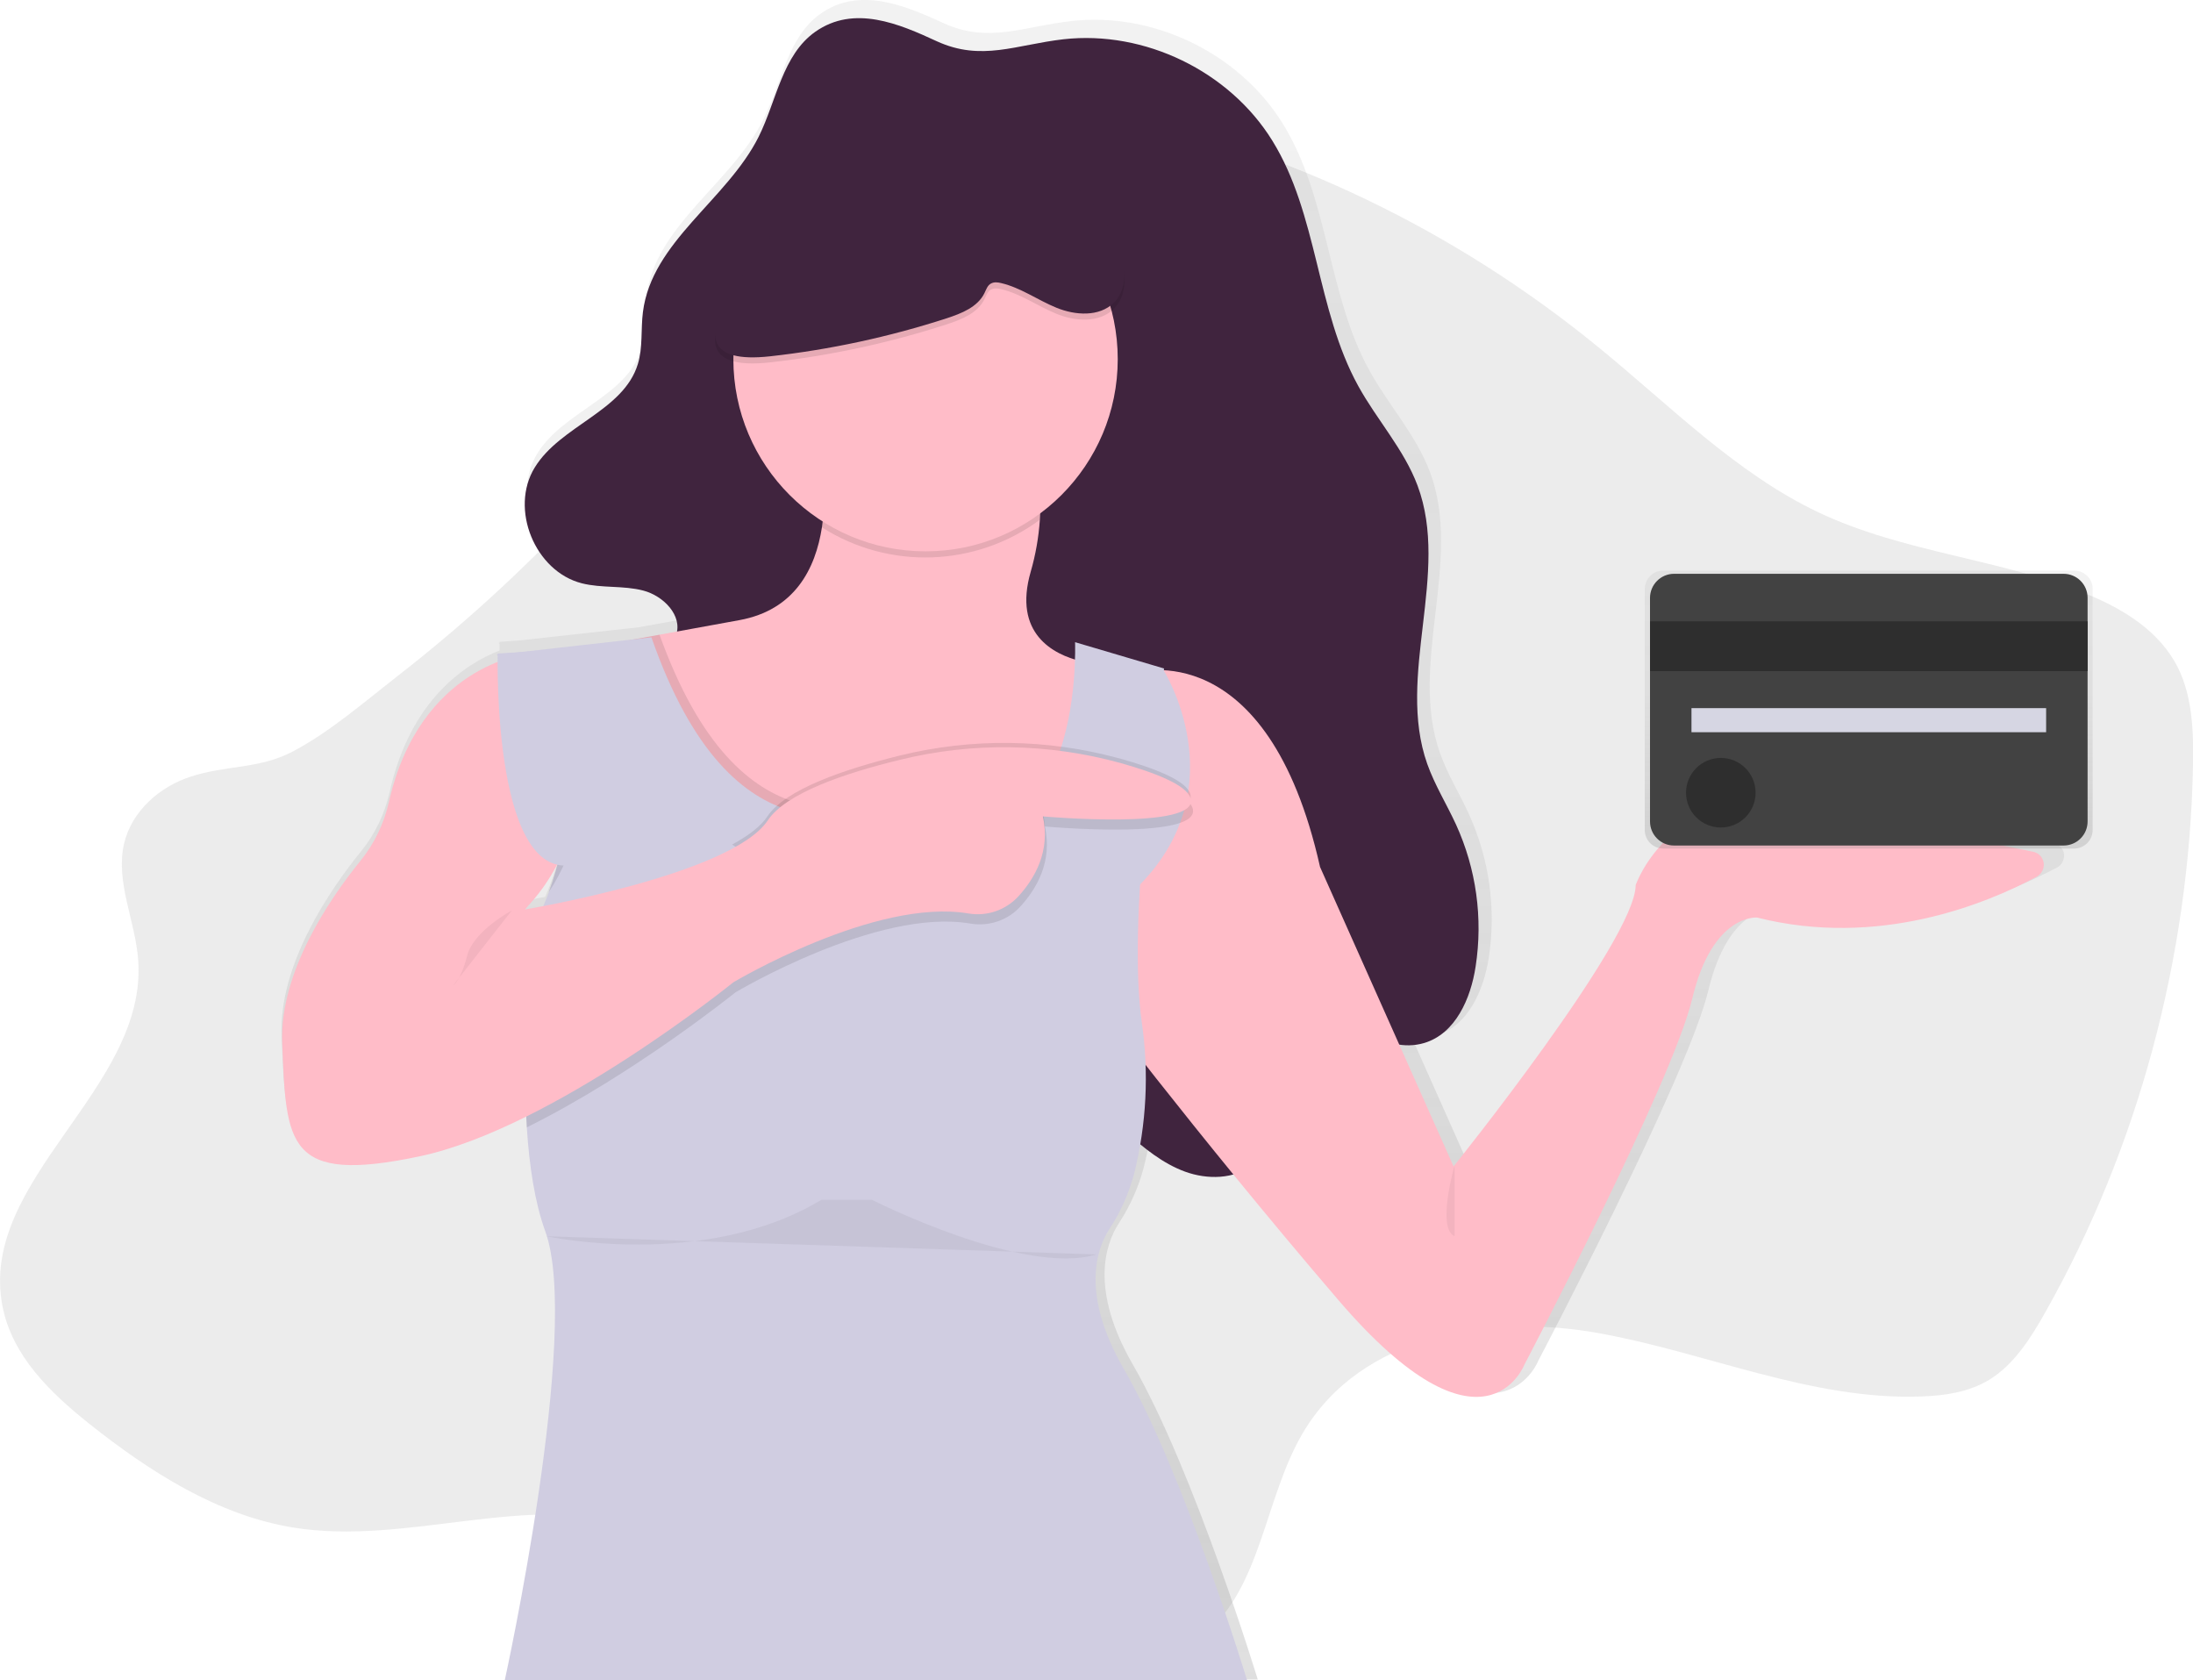
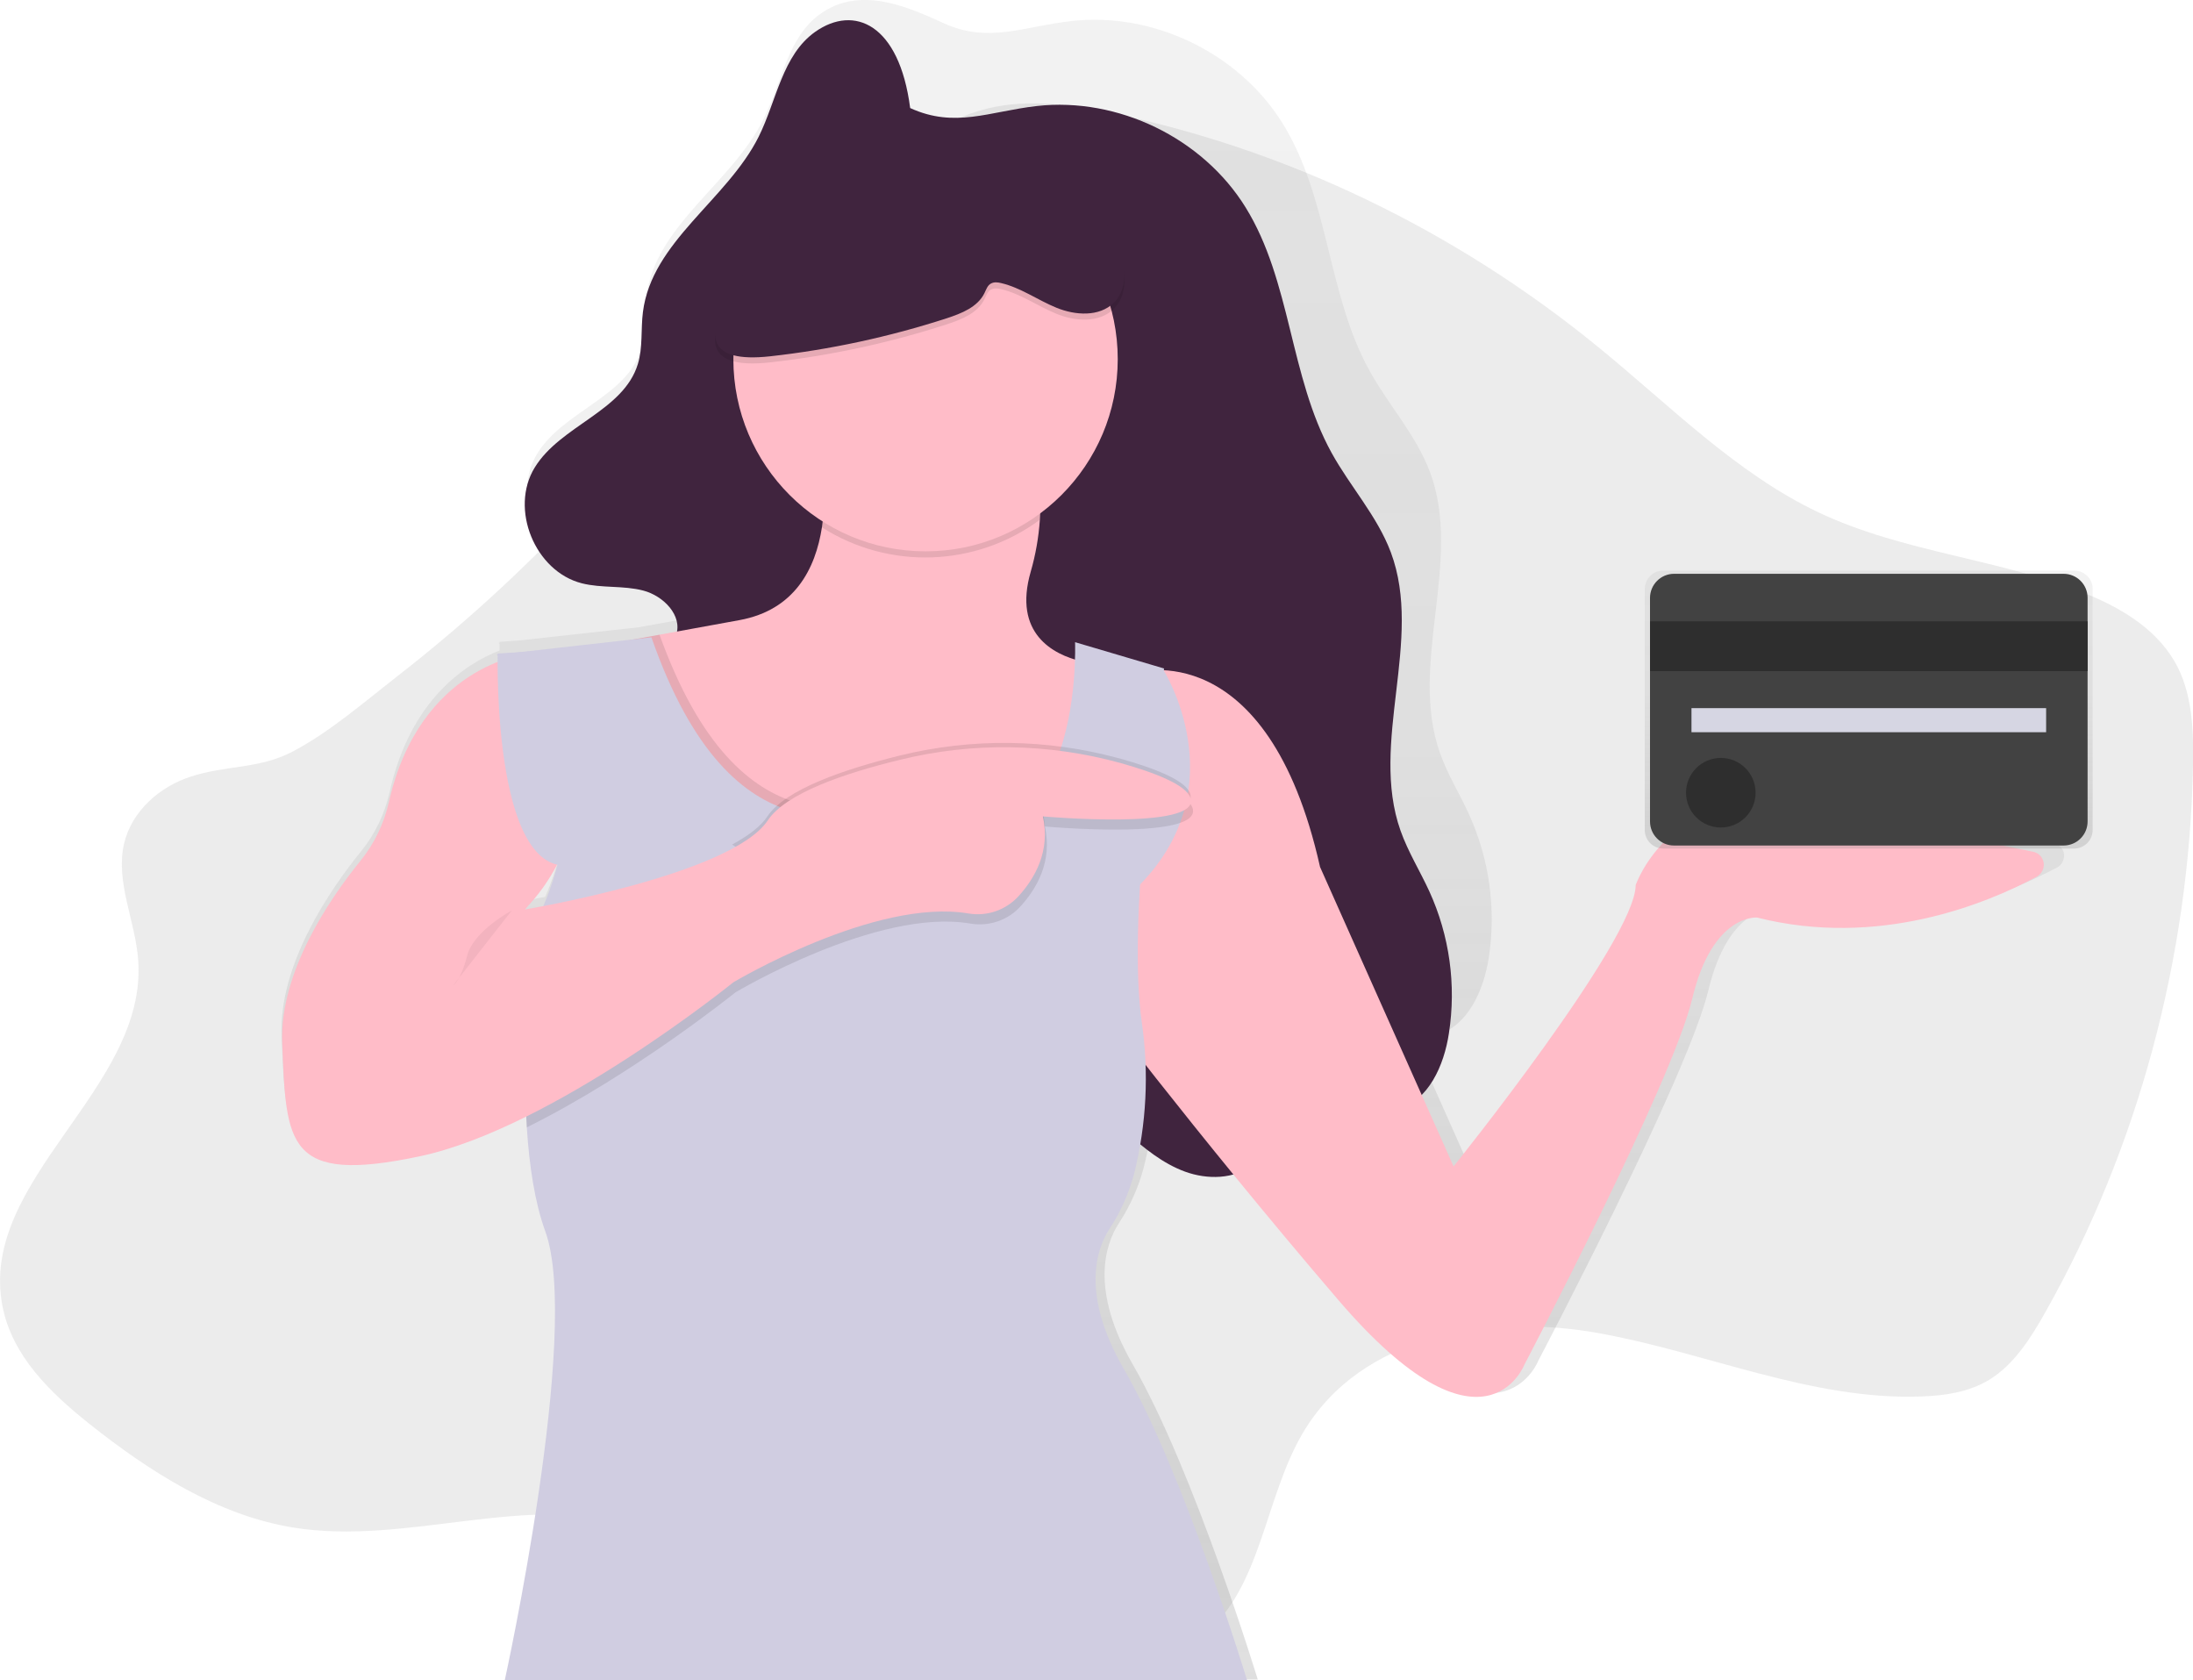
<svg xmlns="http://www.w3.org/2000/svg" version="1.1" id="_x30_3854386-909d-4c5e-a40c-cbc0e2c8086d" x="0px" y="0px" viewBox="0 0 1084 830.5" style="enable-background:new 0 0 1084 830.5;" xml:space="preserve">
  <style type="text/css">
	.st0{opacity:0.1;fill:#424242;enable-background:new    ;}
	.st1{fill:url(#SVGID_1_);}
	.st2{fill:#40243E;}
	.st3{fill:#FFBCC8;}
	.st4{opacity:0.1;enable-background:new    ;}
	.st5{fill:#D0CDE1;}
	.st6{fill:url(#SVGID_2_);}
	.st7{fill:#424242;}
	.st8{opacity:0.3;enable-background:new    ;}
	.st9{fill:#D6D6E3;}
	.st10{opacity:5.000000e-02;enable-background:new    ;}
	.st11{display:none;fill:#8ED16F;}
	.st12{display:none;opacity:0.1;enable-background:new    ;}
	.st13{display:none;}
	.st14{display:inline;fill:#8ED16F;}
	.st15{display:inline;opacity:0.1;enable-background:new    ;}
</style>
  <title>credit card payment</title>
  <path class="st0" d="M94.1,383.9c-15,4.9-29,16.8-32.8,33.2c-4.3,18.9,5.6,38,7,57.4C73,538-10.8,582.9,1.2,645.4  c4.7,24.8,23.9,43.1,42.8,58.2c30.3,24.1,63.9,45.4,101,51.4c56.4,9.1,115.4-17.7,170.3-0.8c44.2,13.7,78.1,53.8,122.1,68.6  c33.5,11.3,69.5,6.8,104.3,2.3c18.7-2.5,38.4-5.3,53.5-17.4c28.2-22.6,29.9-67.3,48.7-99.3c29.1-49.4,92.8-59.1,146.3-49.5  s105.3,33.3,159.5,31.3c11.6-0.4,23.4-2.1,33.5-8.2c12.3-7.5,20.6-20.6,27.9-33.6c45.7-81,71.1-175.2,72.9-270.1  c0.3-16.4-0.2-33.5-7.3-48c-9-18.3-27-29.2-45-36.6c-43.1-17.6-90.7-20.5-132.9-40.5c-40.7-19.3-73.7-53.1-109.2-82  C719.2,113.8,636.5,74,550,56c-20.4-4.2-41.5-7.3-61.8-2.4c-23.3,5.7-43.4,21.4-61.5,38.3c-48.1,45-86.6,100.5-130.9,149.8  c-30.4,33.8-63.6,64.7-99.5,92.6c-16.4,12.8-33.8,27.9-52.1,37.4C127.5,380.2,111.8,378.1,94.1,383.9z" />
  <linearGradient id="SVGID_1_" gradientUnits="userSpaceOnUse" x1="637.479" y1="-35.75" x2="637.479" y2="794.279" gradientTransform="matrix(1 0 0 -1 -58 794.25)">
    <stop offset="0" style="stop-color:#808080;stop-opacity:0.25" />
    <stop offset="0.54" style="stop-color:#808080;stop-opacity:0.12" />
    <stop offset="1" style="stop-color:#808080;stop-opacity:0.1" />
  </linearGradient>
  <path class="st1" d="M1014.6,416.2c-22-4.6-63.7-13.2-110.8-22.8c-69.8-14.1-88,39.4-88,39.4c0,27.3-91,140.4-91,140.4l-27.1-60.8  c4.2,0.6,8.4,0.4,12.5-0.8c15.5-4.6,23.2-22.2,25.7-38.2c3.7-24.1,0.3-48.8-9.8-71c-4.6-10.1-10.6-19.7-14.3-30.2  c-15.7-44.1,11.5-95.1-5-139c-6.8-18.1-20.3-32.8-29.7-49.7C656,145.6,657,98,634,61c-21.5-34.7-63.8-55.2-104.4-50.6  c-23.9,2.7-41,11.2-63.3,1C447.6,2.8,425-6.8,405.7,6.7c-16.5,11.6-19.3,34.4-28.4,52.4c-15.8,31.7-53.4,52.3-57.8,87.5  c-1.1,8.7,0,17.6-2.5,26c-7.2,23.6-38.7,30.6-51.5,51.7c-12.6,20.6,0.1,51.9,23.6,57.8c10,2.5,20.8,1,30.8,3.7  c9.4,2.5,18.5,11.3,16.8,20.4l-20.8,3.8l-59.8,6.6l-9.2,0.6c0,0,0,0.2,0,0.5l-0.5,0.1l0.5,0.4c0,0.7,0,1.8,0,3.3  c-16.8,6.6-44.1,24.2-54.4,70.3c-2.4,10.5-7.1,20.4-13.9,28.8c-15.3,18.9-40.8,55.8-39.4,91.2c2,50.5,2,70.7,68.8,56.6  c16.9-3.6,35.2-10.9,53.2-19.8c1,21.1,3.8,41.7,9.5,57.2c18.2,49.5-20.2,224.3-20.2,224.3h371.2c0,0-31.4-103.1-61.7-155.6  c-21.5-37.2-13.5-59.7-7.1-69.7c5.6-8.5,9.8-17.8,12.4-27.6c1.1-4.3,2.2-9.2,3.1-14.6c6.8,5.6,14.1,10.6,22.4,13.6  c7.6,2.8,16.3,3.5,24.1,1.4c15.8,19.3,33.5,40.5,52.4,62.6c72.8,84.9,93.1,32.3,93.1,32.3s73.8-140.4,84-182.9s32.4-40.4,32.4-40.4  c60.9,15.4,114.8-7,139.9-20.4c3.3-1.7,4.5-5.8,2.8-9C1018.2,417.9,1016.5,416.6,1014.6,416.2z M263.4,441.6c5.1-5.8,9.4-12.2,13-19  h0.2c-1.8,7.1-4.2,14-7.1,20.7c-5.7,1.1-9.1,1.7-9.1,1.7L263.4,441.6z" />
-   <path class="st2" d="M403,15.7c-16.3,11.5-19.1,34-28,51.9c-15.7,31.3-52.8,51.8-57.2,86.6c-1.1,8.6,0,17.5-2.5,25.7  c-7.1,23.4-38.2,30.3-51,51.2c-12.5,20.4,0.1,51.3,23.3,57.2c9.9,2.5,20.5,1,30.4,3.6s19.5,12.3,16.2,22c-2.4,7.2-11,11.3-12.6,18.7  c-1.4,6.4,3,12.5,7.2,17.5c5.4,6.3,11.1,12.5,18.2,16.6c19.7,11.4,44.3,4.5,67.1,3.8c27.5-0.8,54.5,7.8,76.5,24.3  c6.3,4.8,12.2,10.3,16.1,17.1c12.7,22.4,0.7,50.5,3.4,76.1c3.1,29.1,24.8,52.4,46.7,71.8c8.8,7.7,18,15.3,29,19.3s24.2,3.8,33.4-3.3  c9.7-7.5,13.1-20.7,13.2-33s-2.5-24.5-1.9-36.7c0.3-6,2.5-13.1,8.3-14.3c2.9-0.6,5.9,0.6,8.6,1.9c18.7,9.4,36.6,27.7,56.6,21.8  c15.4-4.6,23-21.9,25.4-37.8c3.7-23.9,0.3-48.3-9.7-70.2c-4.6-10-10.5-19.5-14.2-29.9c-15.5-43.7,11.4-94.2-4.8-137.6  c-6.7-17.9-20.1-32.5-29.3-49.2c-20.8-37.7-19.9-84.8-42.5-121.3c-21.2-34.3-63.1-54.6-103.2-50.1c-23.6,2.7-40.5,11.1-62.6,1  C444.5,11.8,422.2,2.2,403,15.7z" />
+   <path class="st2" d="M403,15.7c-16.3,11.5-19.1,34-28,51.9c-15.7,31.3-52.8,51.8-57.2,86.6c-1.1,8.6,0,17.5-2.5,25.7  c-7.1,23.4-38.2,30.3-51,51.2c-12.5,20.4,0.1,51.3,23.3,57.2c9.9,2.5,20.5,1,30.4,3.6s19.5,12.3,16.2,22c-2.4,7.2-11,11.3-12.6,18.7  c-1.4,6.4,3,12.5,7.2,17.5c5.4,6.3,11.1,12.5,18.2,16.6c19.7,11.4,44.3,4.5,67.1,3.8c27.5-0.8,54.5,7.8,76.5,24.3  c6.3,4.8,12.2,10.3,16.1,17.1c12.7,22.4,0.7,50.5,3.4,76.1c3.1,29.1,24.8,52.4,46.7,71.8c8.8,7.7,18,15.3,29,19.3s24.2,3.8,33.4-3.3  s-2.5-24.5-1.9-36.7c0.3-6,2.5-13.1,8.3-14.3c2.9-0.6,5.9,0.6,8.6,1.9c18.7,9.4,36.6,27.7,56.6,21.8  c15.4-4.6,23-21.9,25.4-37.8c3.7-23.9,0.3-48.3-9.7-70.2c-4.6-10-10.5-19.5-14.2-29.9c-15.5-43.7,11.4-94.2-4.8-137.6  c-6.7-17.9-20.1-32.5-29.3-49.2c-20.8-37.7-19.9-84.8-42.5-121.3c-21.2-34.3-63.1-54.6-103.2-50.1c-23.6,2.7-40.5,11.1-62.6,1  C444.5,11.8,422.2,2.2,403,15.7z" />
  <path class="st3" d="M561.5,332.5c0,0,65-20,91,96l66,148c0,0,90-112,90-139c0,0,18-53,87-39c46.6,9.5,87.7,18,109.5,22.5  c3.6,0.7,5.9,4.2,5.1,7.8c-0.4,1.9-1.6,3.5-3.3,4.5c-24.8,13.3-78.1,35.4-138.3,20.2c0,0-22-2-32,40s-83,181-83,181s-20,52-92-32  s-126-156-126-156L561.5,332.5z" />
  <path class="st3" d="M561.5,346.5l-8.6,28.4l-8.5,28.1l-16.9,55.5l-80,15l-26.1-16.6l-31.9-20.4l-27.5-19l-40.5-28l-33-69  c0,0,9.1-1.6,37.5-6.8l39.5-7.2c27.3-5,37.6-25.3,40.8-46c3.8-24.8-2.8-50-2.8-50h101c0,0,11.3,17,9.5,46.4  c-0.6,8.7-2.1,17.3-4.5,25.6c-8.9,30.7,11.2,41,24.8,44.3c3.7,0.9,7.4,1.5,11.2,1.7L561.5,346.5z" />
  <path class="st4" d="M514,256.9c-31.7,23.4-74.6,24.9-107.8,3.7c3.8-24.8-2.8-50-2.8-50h101C504.5,210.5,515.8,227.5,514,256.9z" />
  <circle class="st3" cx="457.5" cy="177.5" r="95" />
  <path class="st4" d="M561.5,346.5l-8.6,28.4l-8.5,28.1l-16.9,55.5l-80,15l-26.1-16.6l-31.9-20.4l-27.5-19l-40.5-28l-33-69  c0,0,9.1-1.6,37.5-6.8c20,55.6,45.3,76.4,68.1,83.1c13.6,4,26.4,3,36.6,1.5c13.1-2.1,26.4-1.4,39.2,2c30.7,8.5,46.9-7.8,55.3-28.6  c6.3-15.4,8.4-33.1,9-45c3.7,0.9,7.4,1.5,11.2,1.7L561.5,346.5z" />
  <path class="st5" d="M249.5,830.5c0,0,38-173,20-222c-5.1-14-7.9-32.3-9.1-51.3c-3-47.3,3.1-98.7,3.1-98.7c0.9-1.7,1.7-3.3,2.5-5  c2-4.3,3.8-8.4,5.3-12.5c21.4-57.7-5.2-96-18.8-110.7c-2.2-2.4-4.5-4.7-7-6.7L322,315c20.1,57.7,45.9,79,69.1,85.8  c13.6,4,26.4,3,36.6,1.5c13.1-2.1,26.4-1.4,39.2,2c30.7,8.5,46.9-7.8,55.3-28.6c10.5-25.8,9.2-58.3,9.2-58.3l44,13  c0,0-3.9,24.1-7.4,55.8c-0.8,7.4-1.6,15.3-2.4,23.3c-3,33.6-4.8,70.7-1.2,95.9c3.6,24.9,2.3,50.3-3.8,74.7  c-2.6,9.7-6.7,19-12.2,27.3c-6.4,9.9-14.2,32.2,7,69c30,52,61,154,61,154L249.5,830.5z" />
  <path class="st5" d="M575,331c0,0,36.3,57-11.3,106S535,417,535,417l12-80L575,331z" />
-   <path class="st4" d="M252.5,330.2c2.7-0.9,5.5-1.5,8.3-1.9c13,6.2,20.2,23.4,24.1,41.4c5.3,24.6,0.3,50.3-13.7,71.3  C292.7,383.3,266,344.9,252.5,330.2z" />
  <path class="st4" d="M565.7,409.6c-21.3,1.4-49.2-1.1-49.2-1.1c3.8,17.2-4,30.6-12,39.4c-6.2,6.9-15.5,10.1-24.7,8.6  c-46.1-8-116.3,34-116.3,34s-50.2,40.5-103.1,66.7c-3-47.3,3.1-98.7,3.1-98.7c0.9-1.7,1.7-3.3,2.5-5c21.4-4,99.1-19.8,114.5-43  c2.3-3.5,6-6.7,10.6-9.7c13.2-8.6,34.4-15.3,54.5-20.2c25.1-6.1,51-7.8,76.6-4.9c11,1.3,21.9,3.4,32.6,6.4c4.7,1.3,9.2,2.7,13.3,4.1  c11.3,4,19.9,8.5,21.4,13.2C591.5,405.9,580.1,408.6,565.7,409.6z" />
  <path class="st4" d="M544.4,403c-15.4-0.3-28.9-1.5-28.9-1.5c3.8,17.2-4,30.6-12,39.4c-6.2,6.9-15.5,10.1-24.7,8.6  c-17.4-3-38.2,1.1-57.4,7.3l-32-20.4l-27.5-19c8-4.3,14.2-9,17.5-14c8.9-13.3,38-23.2,65.1-29.9c35.6-8.8,72.9-8.4,108.2,1.2  l0.9,0.2c17.4,4.9,32.7,10.9,34.7,17.4C591.4,401.9,566,403.4,544.4,403z" />
  <path class="st3" d="M259.8,323.4c0,0-52.3,5.3-67.6,73.1c-2.4,10.5-7.1,20.4-13.9,28.8c-15.2,18.7-40.2,55.2-38.8,90.2  c2,50,2,70,68,56s155-86,155-86s70.2-41.9,116.3-34c9.2,1.5,18.4-1.7,24.7-8.6c8-8.8,15.8-22.2,12-39.4c0,0,78,7,73-9  c-2-6.5-17.3-12.5-34.7-17.4c-35.7-9.8-73.3-10.4-109.2-1.5c-27.2,6.6-56.2,16.5-65.1,29.9c-18,27-120,44-120,44l3-3.4  c19.6-22.2,27.6-52.4,21.4-81.4C280,346.8,272.8,329.6,259.8,323.4z" />
  <path class="st5" d="M246,323c0,0-3,121,42,103s10-103,10-103l-20-2L246,323z" />
  <path class="st4" d="M380.7,179.1c29.7-3.3,58.9-9.6,87.3-18.8c7.3-2.4,15.2-5.5,18.6-12.4c0.9-1.8,1.5-3.9,3.3-4.8  c1.5-0.8,3.3-0.6,4.9-0.2c9.8,2.3,18.1,8.4,27.4,12.2s21.1,4.6,28.3-2.4c8.4-8.3,5.6-22.6,0.1-33.1C530,80.8,481.7,63,437.8,66.2  c-6.2,0.4-12.4,1.3-18,4c-11.8,5.7-18.2,18.2-24.6,29.6C382.8,121.9,317.3,186.1,380.7,179.1z" />
  <path class="st2" d="M380.7,176.1c29.7-3.3,58.9-9.6,87.3-18.8c7.3-2.4,15.2-5.5,18.6-12.4c0.9-1.8,1.5-3.9,3.3-4.8  c1.5-0.8,3.3-0.6,4.9-0.2c9.8,2.3,18.1,8.4,27.4,12.2s21.1,4.6,28.3-2.4c8.4-8.3,5.6-22.6,0.1-33.1C530,77.8,481.7,60,437.8,63.2  c-6.2,0.4-12.4,1.3-18,4c-11.8,5.7-18.2,18.2-24.6,29.6C382.8,118.9,317.3,183.1,380.7,176.1z" />
  <linearGradient id="SVGID_2_" gradientUnits="userSpaceOnUse" x1="981.74" y1="374.75" x2="981.74" y2="512.25" gradientTransform="matrix(1 0 0 -1 -58 794.25)">
    <stop offset="0" style="stop-color:#808080;stop-opacity:0.25" />
    <stop offset="0.54" style="stop-color:#808080;stop-opacity:0.12" />
    <stop offset="1" style="stop-color:#808080;stop-opacity:0.1" />
  </linearGradient>
  <path class="st6" d="M1025.2,282h-203c-5.1,0-9.2,4.1-9.2,9.2l0,0v119c0,5.1,4.1,9.2,9.2,9.2l0,0h203c5.1,0,9.2-4.1,9.2-9.2l0,0  v-119C1034.5,286.1,1030.3,282,1025.2,282L1025.2,282z" />
  <path class="st7" d="M827.5,283.6H1020c6.6,0,11.9,5.3,11.9,11.9V406c0,6.6-5.3,11.9-11.9,11.9H827.5c-6.6,0-11.9-5.3-11.9-11.9  V295.5C815.6,289,820.9,283.6,827.5,283.6z" />
  <rect x="815.6" y="307.1" class="st7" width="216.3" height="24.6" />
  <rect x="815.6" y="307.1" class="st8" width="216.3" height="24.6" />
  <rect x="836.1" y="350" class="st9" width="175.3" height="11.9" />
  <circle class="st7" cx="850.6" cy="391.8" r="17.2" />
  <circle class="st8" cx="850.6" cy="391.8" r="17.2" />
  <path class="st10" d="M253,450c0,0-19,10.1-22.1,22.4c-3.1,12.3-6.9,14.6-6.9,14.6" />
-   <path class="st10" d="M719,576c0,0-9,31,0,35" />
-   <path class="st10" d="M270,611c0,0,78,17,136-18h25c0,0,75,38,111,27" />
  <rect x="831" y="546.1" transform="matrix(0.4 -0.916 0.916 0.4 -24.344 1128.679)" class="st11" width="37.8" height="73.7" />
-   <ellipse transform="matrix(0.4 -0.916 0.916 0.4 -24.875 1128.759)" class="st11" cx="849.7" cy="583.4" rx="7.8" ry="15.5" />
  <ellipse transform="matrix(0.4 -0.916 0.916 0.4 -24.875 1128.759)" class="st12" cx="849.7" cy="583.4" rx="7.8" ry="15.5" />
  <rect x="930" y="422.6" transform="matrix(0.4 -0.916 0.916 0.4 148.222 1145.368)" class="st11" width="37.8" height="73.7" />
  <ellipse transform="matrix(0.4 -0.916 0.916 0.4 147.691 1145.447)" class="st11" cx="948.7" cy="459.9" rx="7.8" ry="15.5" />
  <ellipse transform="matrix(0.4 -0.916 0.916 0.4 147.691 1145.447)" class="st12" cx="948.7" cy="459.9" rx="7.8" ry="15.5" />
  <ellipse transform="matrix(0.981 -0.192 0.192 0.981 -94.76 209.332)" class="st11" cx="1030.7" cy="592.7" rx="7.8" ry="15.5" />
  <g class="st13">
    <rect x="1012.3" y="555.8" transform="matrix(0.981 -0.192 0.192 0.981 -94.734 209.42)" class="st14" width="37.8" height="73.7" />
    <ellipse transform="matrix(0.981 -0.192 0.192 0.981 -94.76 209.332)" class="st15" cx="1030.7" cy="592.7" rx="7.8" ry="15.5" />
  </g>
  <rect x="916.5" y="715.7" transform="matrix(0.4 -0.916 0.916 0.4 -128.517 1308.804)" class="st11" width="37.8" height="73.7" />
-   <ellipse transform="matrix(0.4 -0.916 0.916 0.4 -129.04 1308.903)" class="st11" cx="935.2" cy="753" rx="7.8" ry="15.5" />
  <ellipse transform="matrix(0.4 -0.916 0.916 0.4 -129.04 1308.903)" class="st12" cx="935.2" cy="753" rx="7.8" ry="15.5" />
  <ellipse transform="matrix(0.4 -0.916 0.916 0.4 -199.137 1136.326)" class="st11" cx="768.3" cy="720.3" rx="7.8" ry="15.5" />
  <g class="st13">
    <rect x="749.6" y="683" transform="matrix(0.4 -0.916 0.916 0.4 -198.609 1136.236)" class="st14" width="37.8" height="73.7" />
    <ellipse transform="matrix(0.4 -0.916 0.916 0.4 -199.137 1136.326)" class="st15" cx="768.3" cy="720.3" rx="7.8" ry="15.5" />
  </g>
</svg>